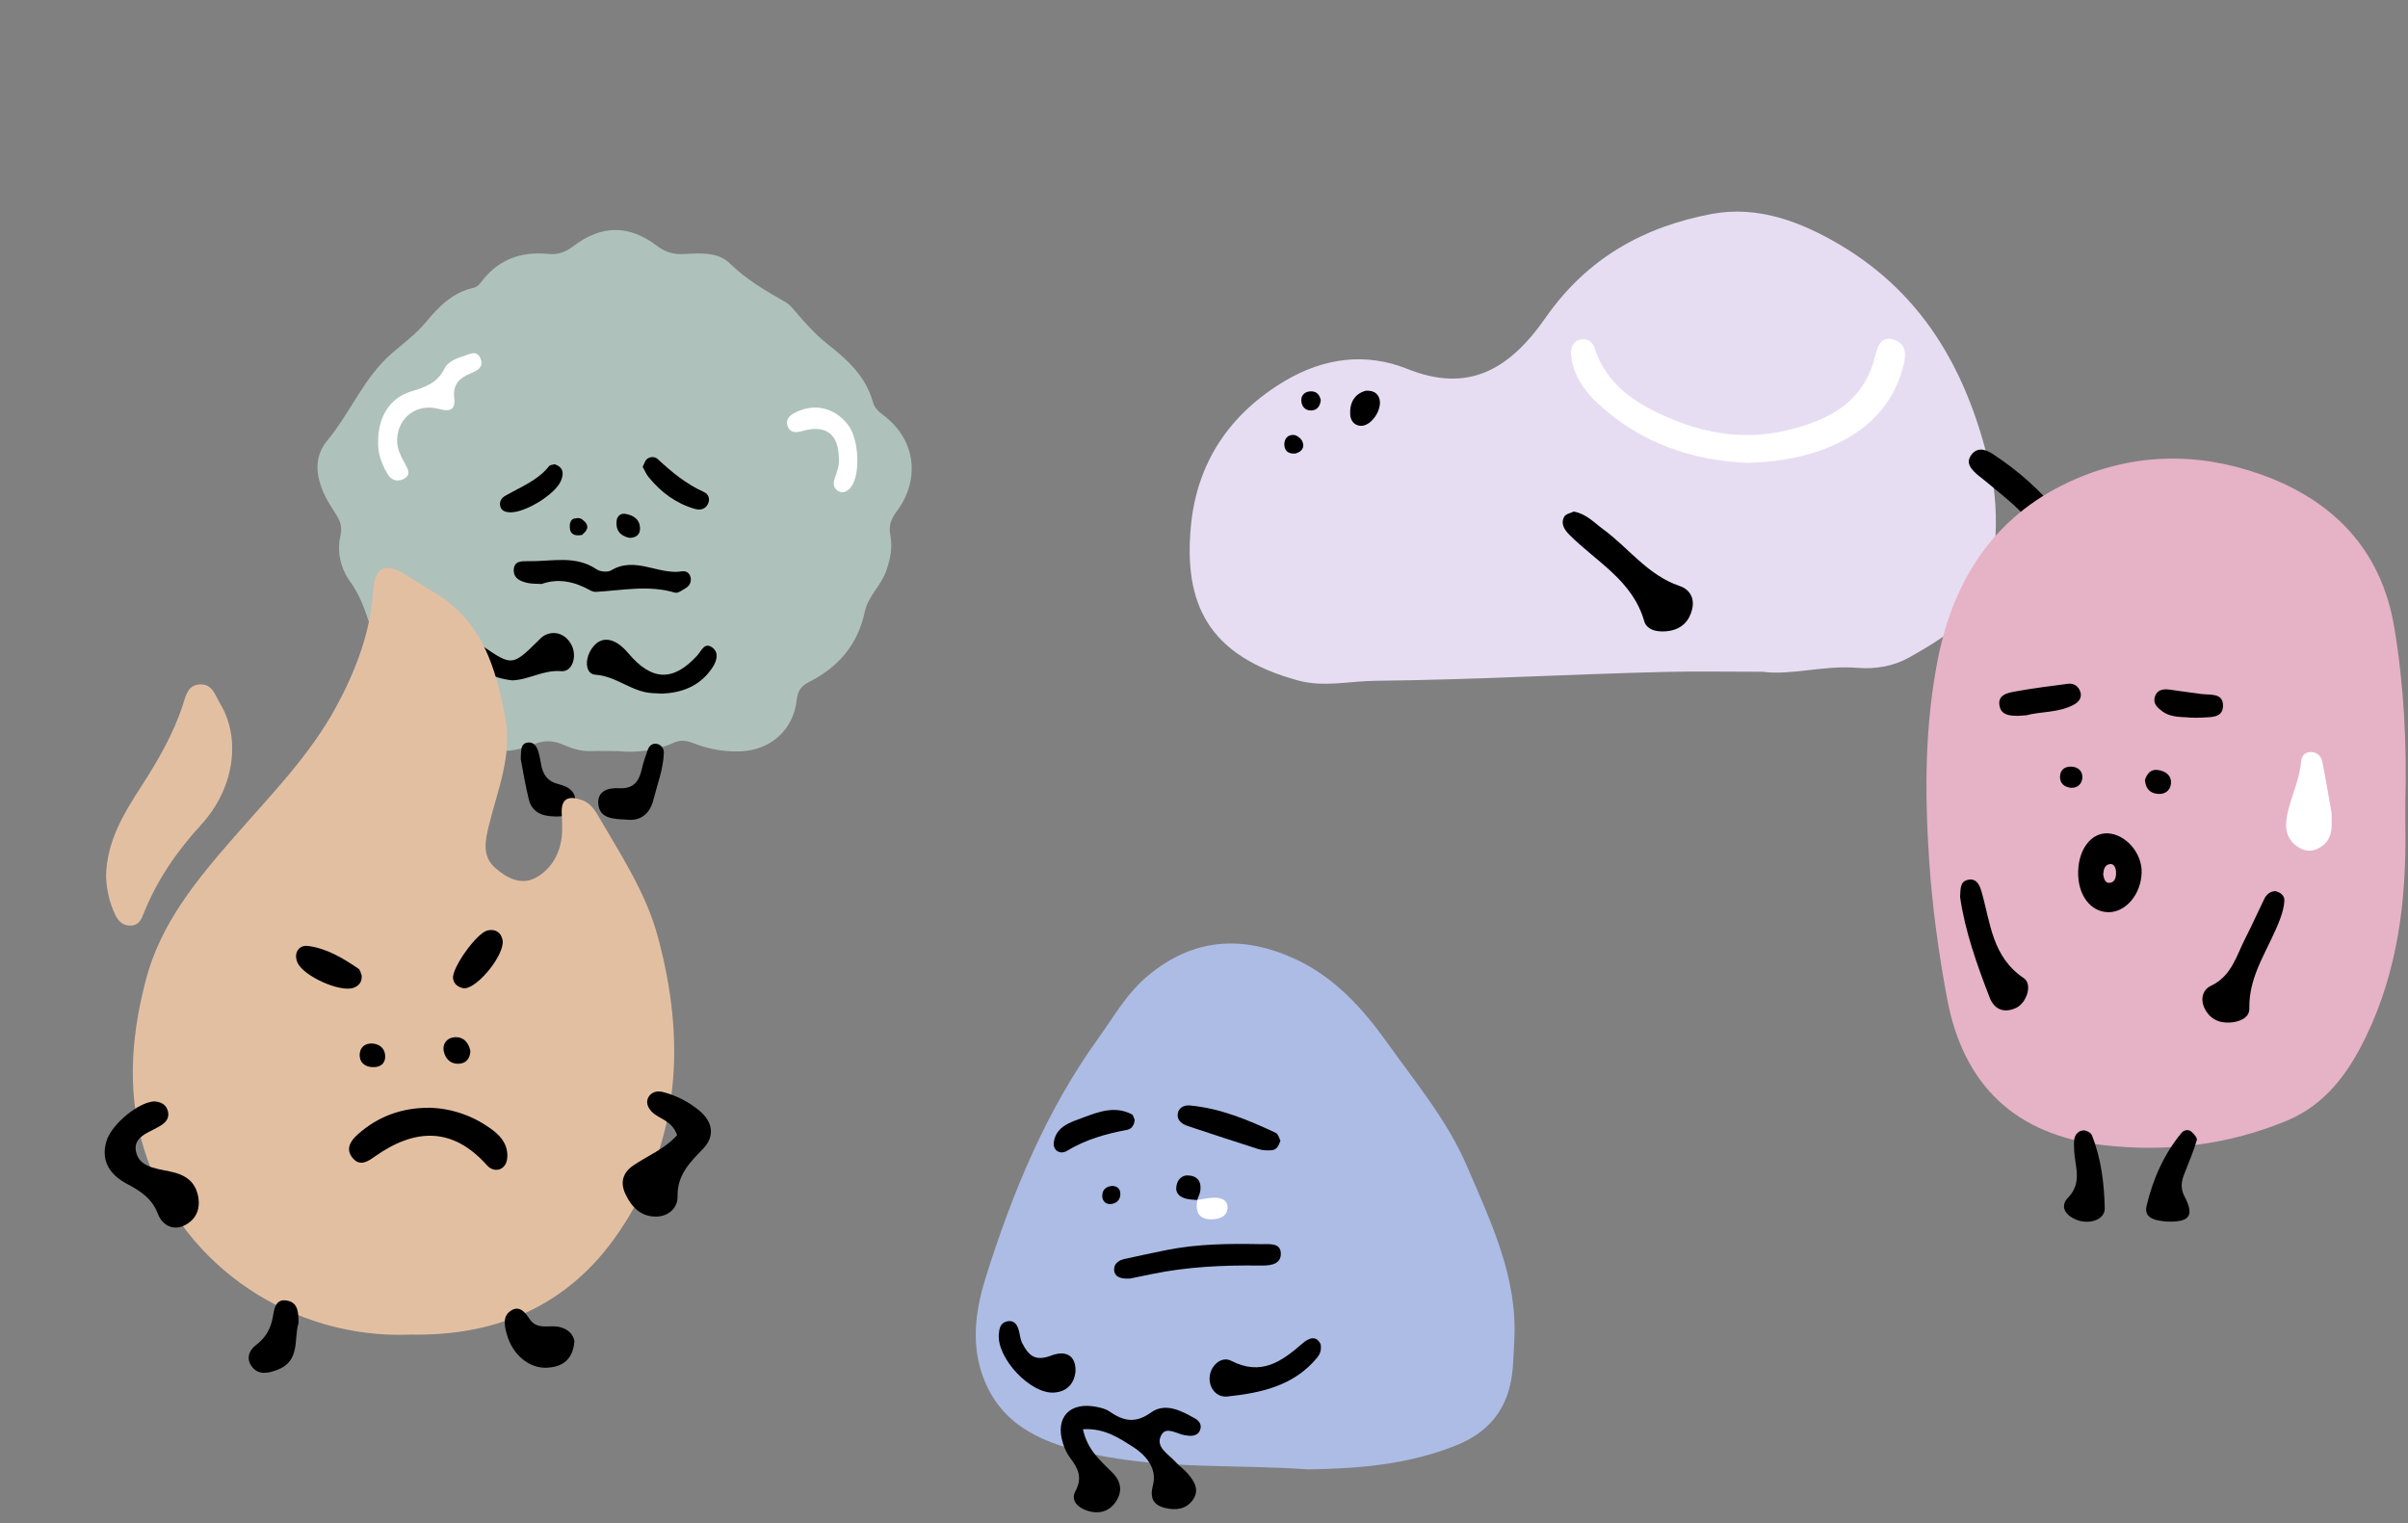
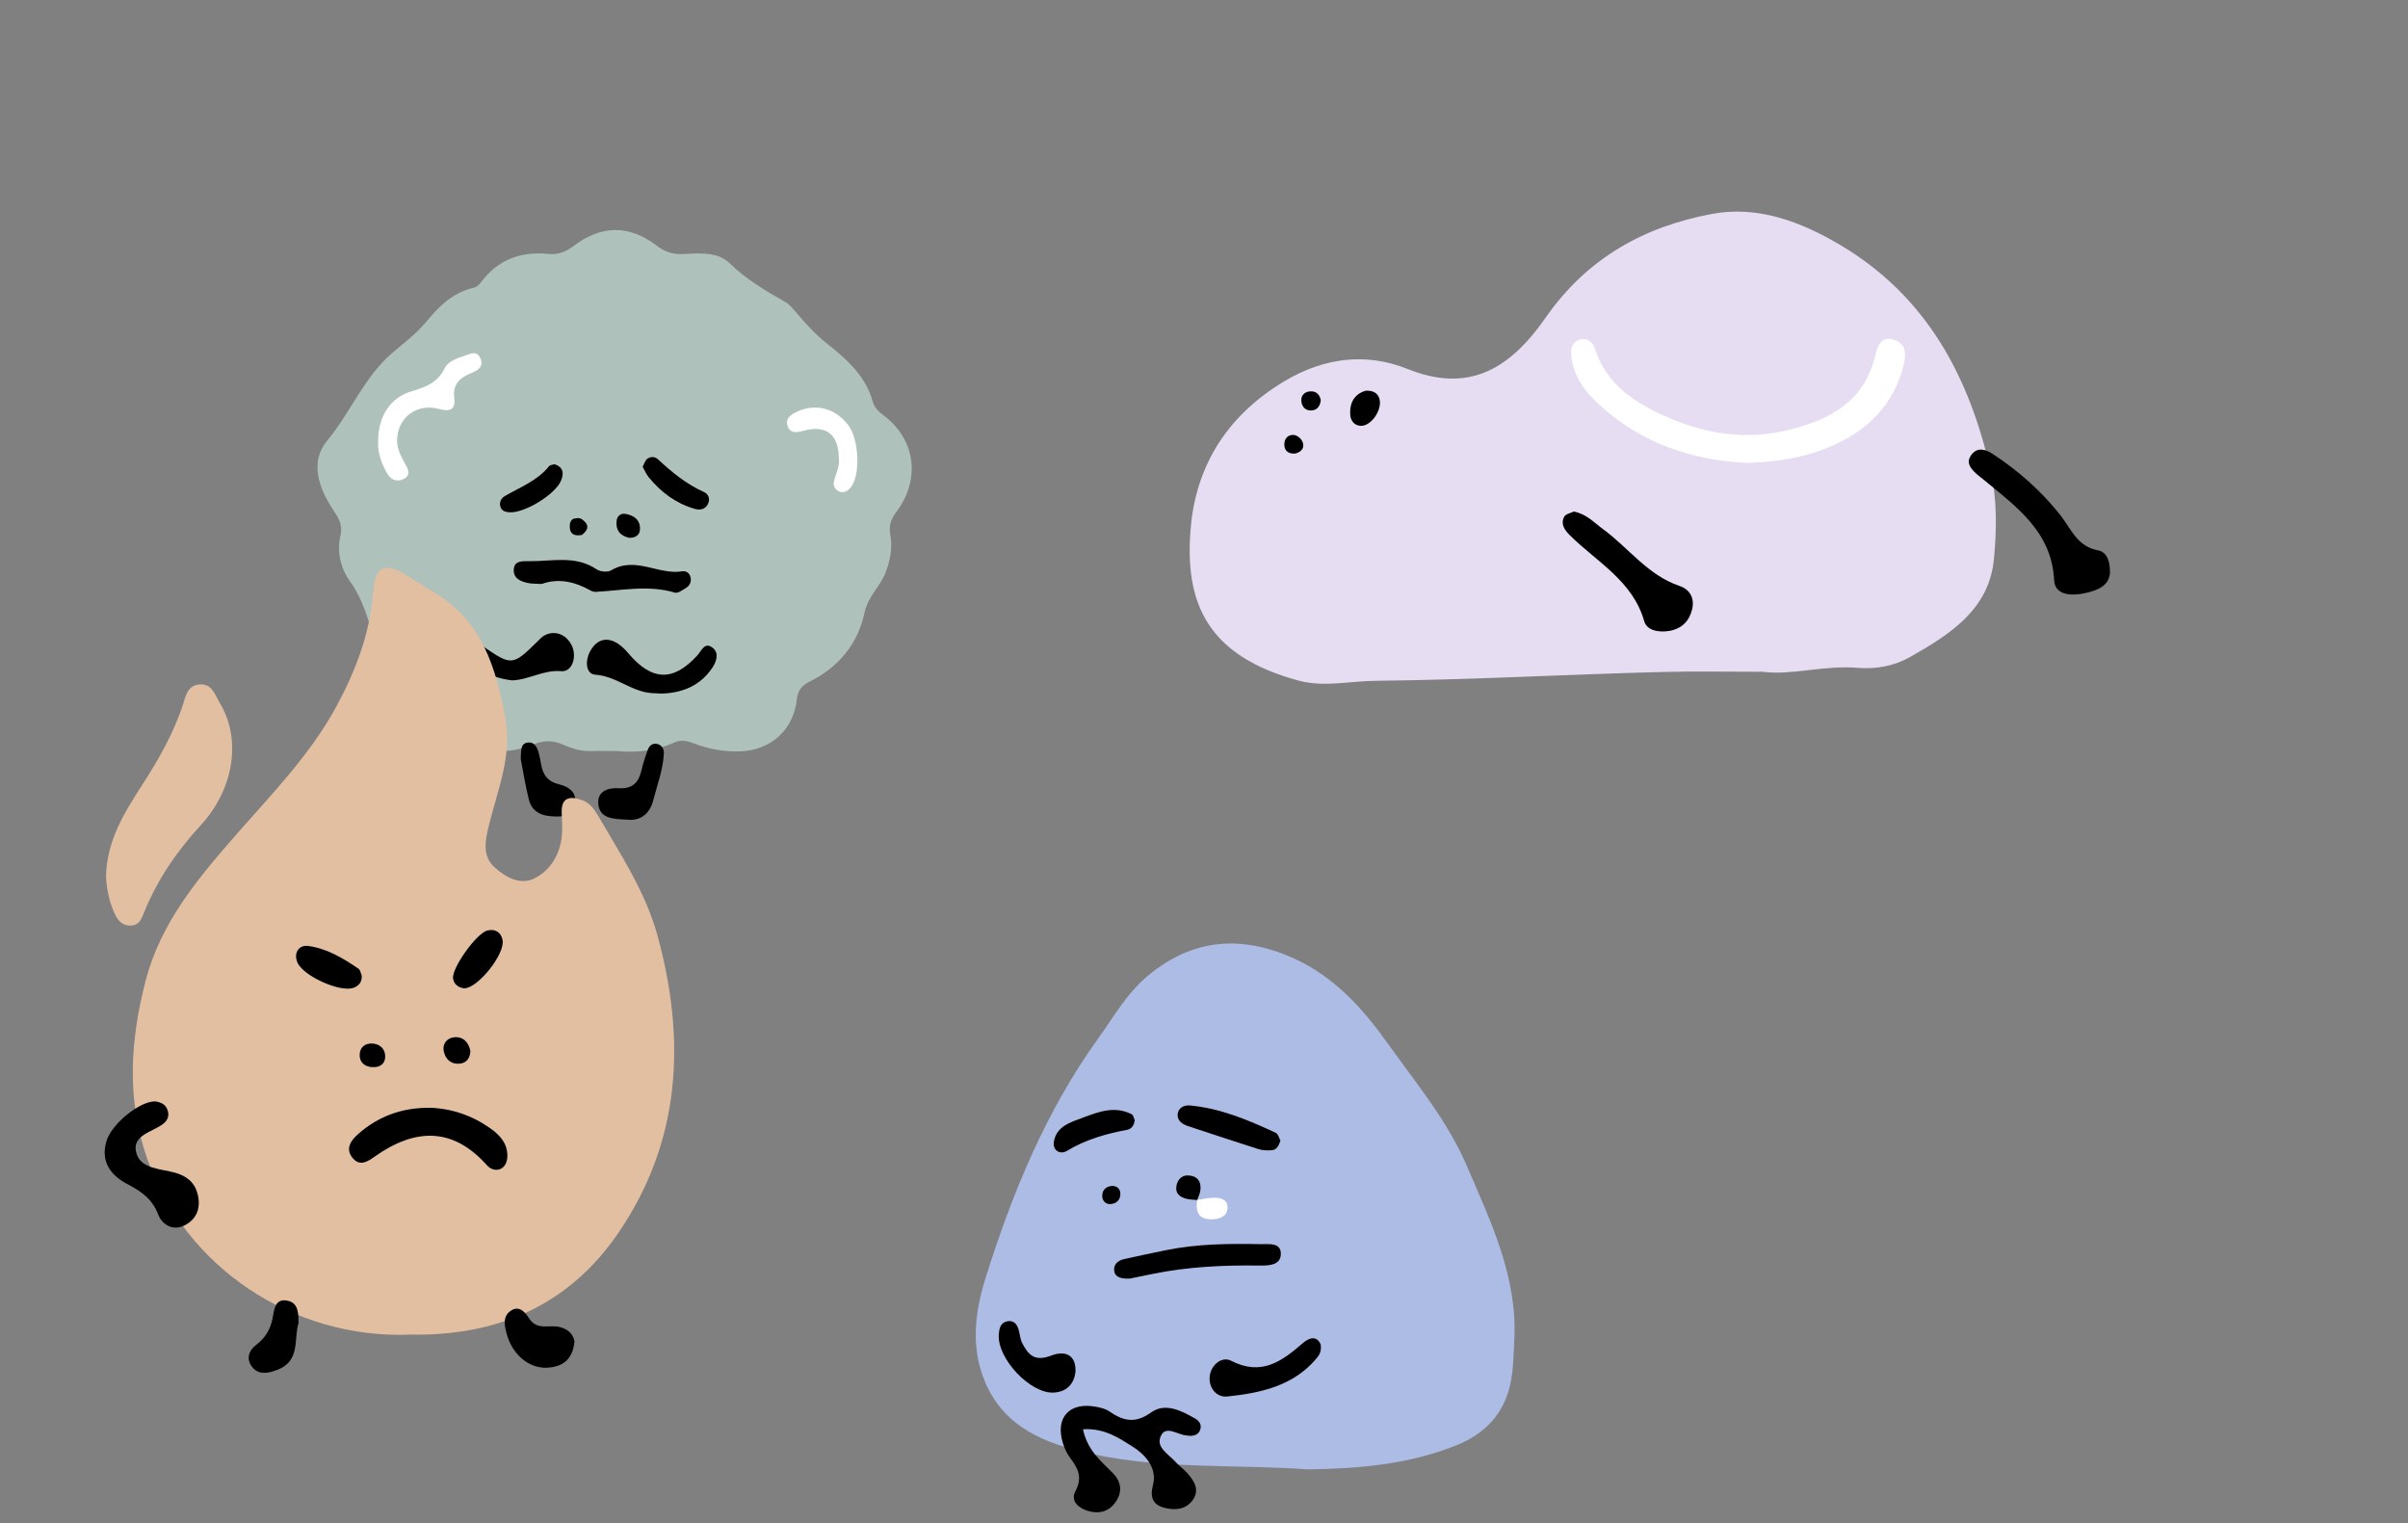
<svg xmlns="http://www.w3.org/2000/svg" width="253" height="160" viewBox="0 0 253 160" fill="none">
  <rect x="0" y="0" width="253" height="160" fill="#808080" stroke="none" />
  <g clip-path="url(#clip0_1253_7342)">
    <path d="M185.189 70.572C181.351 70.572 178.129 70.508 174.908 70.588C164.772 70.835 154.644 71.417 144.5 71.521C141.806 71.544 139.12 72.222 136.426 71.497C126.907 68.913 124.367 63.427 125.122 55.285C125.738 48.642 129.171 43.475 135.022 40.006C139.08 37.606 143.47 36.992 147.884 38.762C154.133 41.266 158.483 38.993 162.394 33.371C166.752 27.127 172.7 23.81 179.89 22.47C184.686 21.577 189.198 23.284 193.313 25.716C202.442 31.122 206.905 39.567 209.145 49.448C209.843 52.534 209.786 55.668 209.494 58.73C208.999 64.033 204.86 66.664 200.657 69.033C198.993 69.974 197.11 70.324 195.13 70.157C191.6 69.87 188.119 70.978 185.197 70.572H185.189Z" fill="#E7DDF2" />
    <path d="M183.672 48.626C177.894 48.395 172.441 46.601 167.953 42.446C166.435 41.042 165.251 39.384 165.072 37.247C165.007 36.465 165.316 35.771 166.176 35.644C166.776 35.556 167.328 35.907 167.523 36.521C168.781 40.5 171.986 42.494 175.573 43.993C179.428 45.604 183.428 46.21 187.616 45.237C192.176 44.184 195.869 42.247 197.037 37.318C197.273 36.314 197.687 35.213 199.082 35.724C200.283 36.162 200.267 37.255 200.016 38.299C199.139 41.88 196.981 44.503 193.718 46.242C190.691 47.852 187.397 48.49 183.68 48.634L183.672 48.626Z" fill="white" />
    <path d="M221.691 60.133C221.618 61.553 220.36 62.031 219.037 62.318C217.666 62.621 215.905 62.549 215.824 60.971C215.564 55.795 211.791 53.203 208.334 50.325C208.106 50.141 207.863 49.974 207.652 49.775C207.1 49.264 206.564 48.674 207.035 47.916C207.636 46.952 208.528 47.143 209.324 47.661C212.034 49.432 214.428 51.545 216.44 54.073C217.585 55.508 218.21 57.414 220.449 57.821C221.35 57.988 221.707 58.953 221.683 60.133H221.691Z" fill="black" />
    <path d="M165.34 53.738C166.703 53.993 167.49 54.91 168.424 55.588C171.118 57.557 173.106 60.42 176.474 61.561C177.553 61.927 178.064 62.844 177.788 64.001C177.496 65.229 176.717 66.042 175.419 66.273C174.315 66.465 173.041 66.266 172.749 65.253C171.54 60.994 167.726 59.017 164.894 56.186C164.358 55.644 163.944 55.006 164.35 54.28C164.52 53.977 165.064 53.889 165.34 53.746V53.738Z" fill="black" />
    <path d="M143.51 41.043C144.298 41.011 144.776 41.314 144.939 41.92C145.247 43.092 144.022 44.814 142.942 44.735C142.261 44.687 141.904 44.16 141.863 43.586C141.782 42.326 142.293 41.377 143.51 41.043Z" fill="black" />
    <path d="M136.085 47.645C135.485 47.693 134.99 47.462 134.941 46.776C134.9 46.146 135.266 45.652 135.923 45.692C136.256 45.708 136.71 46.066 136.84 46.386C137.1 46.983 136.807 47.462 136.077 47.653L136.085 47.645Z" fill="black" />
    <path d="M138.771 41.999C138.723 42.638 138.398 43.116 137.741 43.124C137.083 43.124 136.718 42.645 136.726 42.008C136.726 41.537 137.059 41.202 137.522 41.13C138.187 41.027 138.617 41.346 138.763 41.999H138.771Z" fill="black" />
  </g>
  <g clip-path="url(#clip1_1253_7342)">
-     <path d="M252.716 84.319C252.891 78.156 252.577 72.006 251.564 65.939C250.202 57.754 245.159 52.511 237.378 49.782C230.617 47.414 223.834 47.642 217.395 50.627C209.53 54.27 205.262 60.898 203.621 69.146C202.231 76.134 202.21 83.204 202.685 90.324C203.006 95.22 203.67 100.026 204.564 104.846C206.261 114.015 211.765 119.223 220.971 120.297C227.578 121.065 234.137 120.297 240.325 117.707C244.321 116.031 246.709 112.762 248.56 108.953C251.941 101.972 252.835 94.576 252.723 86.965C252.709 86.085 252.723 85.206 252.723 84.319H252.716Z" fill="#E6B2C6" />
    <path d="M239.075 93.613C238.509 93.641 238.132 93.959 237.902 94.43C237.238 95.781 236.63 97.166 235.939 98.509C234.975 100.365 234.5 102.533 232.279 103.572C231.462 103.953 231.161 104.922 231.601 105.871C232.146 107.041 233.145 107.512 234.381 107.415C235.31 107.346 236.351 106.924 236.33 105.954C236.239 102.346 238.467 99.59 239.599 96.439C239.809 95.857 239.983 95.234 240.011 94.624C240.039 94.084 239.613 93.751 239.075 93.62V93.613Z" fill="black" />
    <path d="M218.344 91.529C218.275 93.994 219.63 95.822 221.53 95.829C223.366 95.836 224.959 93.932 225.015 91.66C225.064 89.61 223.332 87.623 221.432 87.546C219.734 87.477 218.407 89.188 218.344 91.535V91.529Z" fill="black" />
    <path d="M205.94 94.237C206.449 97.775 207.693 101.307 209.048 104.798C209.53 106.037 210.529 106.467 211.793 105.899C212.924 105.393 213.602 103.406 212.617 102.748C209.292 100.504 209.132 96.937 208.189 93.655C207.979 92.934 207.616 92.159 206.638 92.464C205.926 92.685 205.995 93.433 205.94 94.237Z" fill="black" />
    <path d="M244.97 85.413C244.677 83.772 244.377 81.909 244.006 80.06C243.874 79.409 243.434 78.952 242.672 79.007C242.051 79.056 241.806 79.52 241.764 80.025C241.618 81.812 240.835 83.419 240.416 85.123C240.074 86.494 239.955 87.907 241.324 88.897C242.106 89.465 242.945 89.548 243.804 89.001C245.103 88.184 245.019 86.909 244.97 85.42V85.413Z" fill="white" />
    <path d="M227.753 128.337C230.051 128.392 230.568 127.714 229.534 125.719C228.954 124.611 229.283 123.842 229.653 122.921C230.072 121.883 230.498 120.844 230.812 119.77C230.875 119.542 230.512 119.119 230.246 118.891C229.918 118.6 229.45 118.725 229.22 118.995C227.348 121.252 226.181 123.919 225.532 126.696C225.196 128.136 226.796 128.254 227.746 128.337H227.753Z" fill="black" />
    <path d="M217.925 120.85C217.995 122.526 218.819 124.23 217.29 125.809C216.382 126.744 217.017 127.672 218.128 128.129C219.518 128.697 221.166 128.129 221.138 126.938C221.082 124.334 220.768 121.723 219.79 119.265C219.686 119.001 219.19 118.731 218.889 118.752C218.365 118.787 218.002 119.188 217.932 119.736C217.883 120.103 217.925 120.477 217.925 120.85Z" fill="black" />
    <path d="M212.868 75.15C214.419 74.728 216.256 74.894 217.856 74.049C218.421 73.751 218.847 73.246 218.512 72.518C218.282 72.02 217.828 71.763 217.29 71.833C215.418 72.075 213.546 72.311 211.688 72.65C210.864 72.802 209.795 73.031 210.109 74.263C210.333 75.143 211.192 75.185 211.96 75.205C212.212 75.205 212.463 75.171 212.868 75.143V75.15Z" fill="black" />
    <path d="M230.177 75.392C230.707 75.392 230.959 75.413 231.21 75.392C232.181 75.309 233.536 75.503 233.564 74.16C233.592 72.754 232.216 73.031 231.259 72.906C230.142 72.768 229.031 72.588 227.914 72.442C227.25 72.359 226.628 72.47 226.405 73.197C226.181 73.917 226.677 74.354 227.187 74.728C228.165 75.441 229.345 75.289 230.177 75.392Z" fill="black" />
    <path d="M225.364 81.909C225.413 82.789 225.839 83.336 226.74 83.405C227.467 83.46 228.011 83.045 228.088 82.373C228.193 81.473 227.557 81.016 226.726 80.891C225.972 80.78 225.595 81.272 225.364 81.909Z" fill="black" />
-     <path d="M217.688 82.761C218.282 82.761 218.75 82.353 218.785 81.695C218.819 81.023 218.358 80.58 217.653 80.538C216.927 80.496 216.452 80.898 216.438 81.584C216.424 82.235 216.815 82.713 217.688 82.768V82.761Z" fill="black" />
    <path d="M220.971 91.833C221.048 92.304 221.18 92.872 221.774 92.727C222.284 92.602 222.354 92.007 222.319 91.522C222.291 91.155 222.102 90.725 221.697 90.774C221.138 90.836 221.013 91.342 220.978 91.833H220.971Z" fill="#E6B2C6" />
  </g>
  <g clip-path="url(#clip2_1253_7342)">
    <path d="M64.919 78.908C66.799 79.083 68.876 78.908 70.84 78.007C71.557 77.678 72.223 77.831 72.911 78.097C74.458 78.698 76.044 78.981 77.715 78.936C80.909 78.851 83.37 76.726 83.714 73.502C83.816 72.533 84.222 72.029 85.024 71.632C88.094 70.102 90.137 67.671 90.849 64.306C91.21 62.606 92.553 61.552 93.106 59.988C93.558 58.724 93.784 57.467 93.546 56.22C93.343 55.177 93.654 54.469 94.224 53.71C96.589 50.565 96.391 46.332 92.841 43.641C92.361 43.278 91.887 42.882 91.707 42.224C90.967 39.544 89.042 37.793 86.96 36.156C85.701 35.17 84.634 33.98 83.601 32.767C83.263 32.371 82.952 31.98 82.501 31.719C80.441 30.546 78.42 29.373 76.676 27.668C75.417 26.438 73.532 26.597 71.833 26.688C70.778 26.744 69.909 26.5 69.017 25.821C66.11 23.605 63.181 23.616 60.268 25.843C59.416 26.495 58.603 26.778 57.599 26.676C54.675 26.387 52.27 27.294 50.493 29.713C50.323 29.946 50.03 30.172 49.759 30.235C47.569 30.716 46.113 32.195 44.752 33.838C43.731 35.068 42.45 36.02 41.242 37.051C38.256 39.595 36.845 43.324 34.373 46.298C32.51 48.542 33.492 51.29 35.033 53.608C35.569 54.418 36.038 55.121 35.773 56.254C35.377 57.959 35.784 59.71 36.794 61.104C37.782 62.47 38.307 63.96 38.826 65.518C39.706 68.176 41.484 70.136 43.94 71.417C44.989 71.961 45.548 72.55 45.639 73.848C45.814 76.431 48.444 78.76 51.029 78.908C52.733 79.004 54.421 78.896 56.007 78.222C57.062 77.774 58.033 77.746 59.1 78.205C59.986 78.585 60.912 78.919 61.916 78.902C62.836 78.885 63.762 78.902 64.925 78.902L64.919 78.908Z" fill="#AFC1BB" />
    <path d="M39.728 46.408C39.681 47.609 40.078 48.681 40.667 49.708C41.081 50.431 41.694 50.669 42.4 50.325C43.223 49.923 42.867 49.264 42.552 48.705C42.103 47.912 41.688 47.09 41.723 46.18C41.805 43.825 43.806 42.338 46.111 42.962C47.296 43.283 47.879 43.061 47.722 41.755C47.564 40.414 48.27 39.703 49.414 39.237C50.12 38.951 50.89 38.584 50.47 37.633C50.056 36.706 49.291 37.243 48.679 37.424C47.908 37.651 47.033 38.03 46.718 38.683C45.977 40.222 44.722 40.665 43.217 41.114C40.912 41.808 39.716 43.848 39.728 46.396V46.408Z" fill="white" />
    <path d="M88.135 48.163C88.228 48.88 87.913 49.614 87.668 50.367C87.493 50.897 87.639 51.346 88.094 51.597C88.573 51.859 89.004 51.637 89.349 51.241C90.428 50.017 90.288 46.169 89.103 44.636C87.703 42.822 85.579 42.327 83.601 43.318C82.971 43.633 82.481 44.047 82.761 44.787C83.058 45.568 83.759 45.434 84.389 45.259C86.769 44.595 88.129 45.609 88.129 48.169L88.135 48.163Z" fill="white" />
    <path d="M56.929 61.344C58.627 60.732 60.343 61.082 61.988 62.003C62.169 62.102 62.397 62.19 62.595 62.178C65.367 62.027 68.138 61.426 70.916 62.26C71.225 62.353 71.698 61.992 72.059 61.776C72.445 61.548 72.643 61.152 72.567 60.703C72.485 60.231 72.118 59.945 71.663 60.021C69.183 60.423 66.744 58.4 64.217 59.916C63.85 60.138 63.068 60.068 62.694 59.817C60.454 58.295 57.991 58.989 55.593 58.954C54.794 58.943 53.977 58.907 53.977 59.928C53.977 60.808 54.764 61.111 55.523 61.257C55.937 61.339 56.369 61.315 56.929 61.35V61.344Z" fill="black" />
    <path d="M69.492 72.865C71.663 72.8 73.576 72.06 74.854 70.13C75.269 69.501 75.566 68.638 74.919 68.09C74.049 67.355 73.722 68.352 73.256 68.865C70.717 71.64 68.471 71.541 66.003 68.614C65.606 68.142 65.116 67.676 64.567 67.419C63.377 66.86 62.49 67.472 61.959 68.498C61.486 69.413 61.516 70.812 62.566 70.882C64.76 71.034 66.359 72.678 68.483 72.812C68.798 72.835 69.119 72.841 69.498 72.865H69.492Z" fill="black" />
    <path d="M53.784 71.477C55.57 71.424 57.093 70.346 58.972 70.509C60.127 70.608 60.646 68.982 60.069 67.804C59.491 66.621 58.266 66.166 57.186 66.766C56.918 66.912 56.702 67.163 56.48 67.379C53.866 69.95 53.755 69.961 50.773 67.915C50.517 67.74 50.295 67.501 50.032 67.332C49.577 67.04 49.075 66.819 48.626 67.291C48.188 67.752 48.346 68.3 48.679 68.714C49.997 70.334 51.724 71.232 53.784 71.471V71.477Z" fill="black" />
    <path d="M65.903 86.11C67.152 86.25 68.243 85.638 68.646 84.035C69.06 82.397 69.69 80.805 69.749 79.097C69.76 78.677 69.51 78.257 69.043 78.152C68.57 78.047 68.226 78.321 68.068 78.747C67.817 79.441 67.578 80.14 67.415 80.858C67.123 82.152 66.51 82.892 65.028 82.805C63.914 82.735 62.718 83.102 62.864 84.49C63.021 85.97 64.357 86.052 65.903 86.105V86.11Z" fill="black" />
    <path d="M54.718 79.767C54.951 80.974 55.196 82.531 55.576 84.047C55.827 85.049 56.597 85.603 57.635 85.72C58.709 85.837 59.87 85.901 60.314 84.676C60.786 83.376 59.829 82.653 58.767 82.403C57.53 82.111 57.029 81.382 56.842 80.251C56.772 79.837 56.696 79.423 56.579 79.021C56.428 78.502 56.142 77.972 55.552 78.001C54.671 78.042 54.759 78.794 54.712 79.762L54.718 79.767Z" fill="black" />
    <path d="M67.526 49.049C67.742 49.428 67.899 49.824 68.156 50.133C69.439 51.707 71.015 52.885 72.987 53.456C73.524 53.614 74.049 53.532 74.347 53.007C74.65 52.465 74.469 51.917 73.95 51.684C72.106 50.856 70.589 49.608 69.13 48.25C68.803 47.947 68.331 47.941 67.981 48.221C67.771 48.396 67.689 48.728 67.52 49.043L67.526 49.049Z" fill="black" />
    <path d="M58.271 48.769C58.073 48.833 57.799 48.833 57.694 48.967C56.474 50.506 54.665 51.165 53.049 52.109C52.699 52.313 52.448 52.687 52.559 53.17C52.676 53.678 53.102 53.788 53.504 53.818C55.08 53.94 58.324 51.958 58.937 50.512C59.263 49.737 59.205 49.078 58.266 48.769H58.271Z" fill="black" />
    <path d="M66.102 56.499C66.732 56.517 67.205 56.225 67.24 55.637C67.298 54.611 66.598 54.127 65.688 53.981C65.227 53.905 64.847 54.214 64.789 54.681C64.661 55.672 65.139 56.284 66.102 56.499Z" fill="black" />
    <path d="M59.888 54.978C59.759 55.928 60.133 56.377 61.125 56.202C61.609 55.619 61.661 55.054 61.06 54.506C60.897 54.424 60.728 54.407 60.547 54.447C60.296 54.587 60.08 54.762 59.888 54.978Z" fill="black" />
    <path d="M61.06 54.506C61.084 55.071 61.101 55.637 61.125 56.202C61.918 55.608 61.901 55.042 61.06 54.506Z" fill="black" />
    <path d="M59.888 54.978C60.109 54.803 60.325 54.628 60.547 54.447C60.191 54.447 59.975 54.634 59.888 54.978Z" fill="black" />
  </g>
  <g clip-path="url(#clip3_1253_7342)">
    <path d="M42.997 140.215C30.776 140.64 19.489 133.164 15.469 121.733C13.284 115.517 13.672 109.309 15.302 103.023C16.869 96.98 20.692 92.411 24.65 87.873C28.457 83.509 32.549 79.365 35.343 74.213C37.401 70.408 38.913 66.422 39.213 62.065C39.388 59.599 40.424 59.048 42.514 60.316C43.614 60.986 44.706 61.679 45.807 62.357C50.682 65.335 52.099 70.164 53.08 75.355C53.84 79.381 52.289 82.95 51.387 86.636C50.967 88.338 50.619 89.937 52.036 91.182C53.167 92.183 54.687 93.026 56.183 92.261C57.829 91.418 58.787 89.827 59.017 87.952C59.12 87.109 59.048 86.235 59.017 85.376C58.961 83.73 59.903 83.619 61.13 84.045C61.913 84.312 62.404 84.943 62.808 85.644C65.182 89.725 67.834 93.719 69.084 98.296C72.076 109.231 71.562 119.858 64.977 129.508C59.761 137.158 52.17 140.419 42.981 140.199L42.997 140.215Z" fill="#E3BFA2" />
    <path d="M11.139 91.994C11.25 88.275 13.039 85.415 14.859 82.587C16.608 79.877 18.215 77.112 19.22 74.024C19.505 73.165 19.695 71.944 21.025 71.897C22.331 71.85 22.6 73.039 23.083 73.835C25.394 77.624 24.602 82.863 21.112 86.668C18.563 89.441 16.482 92.482 15.089 95.972C14.835 96.61 14.598 97.162 13.822 97.232C12.975 97.303 12.453 96.807 12.128 96.145C11.456 94.782 11.187 93.317 11.139 92.001V91.994Z" fill="#E3BFA2" />
-     <path d="M71.142 119.243C70.572 117.644 69.203 117.573 68.451 116.762C68.024 116.305 67.834 115.746 68.15 115.226C68.459 114.721 69.045 114.564 69.654 114.721C71.055 115.084 72.322 115.738 73.43 116.636C74.878 117.817 75.171 119.338 73.857 120.693C72.456 122.142 71.142 123.442 71.19 125.703C71.214 126.877 70.256 127.799 68.926 127.807C67.304 127.815 66.338 126.783 65.705 125.42C65.143 124.222 65.436 123.198 66.52 122.45C68.024 121.41 69.805 120.748 71.158 119.236L71.142 119.243Z" fill="black" />
    <path d="M16.276 115.706C16.869 115.777 17.384 115.99 17.598 116.596C17.811 117.195 17.637 117.691 17.131 118.077C15.967 118.96 13.711 119.275 14.36 121.244C14.875 122.812 16.941 122.788 18.421 123.206C19.64 123.553 20.455 124.23 20.764 125.443C21.12 126.838 20.708 128.051 19.426 128.713C18.175 129.359 17.036 128.673 16.608 127.562C15.991 125.94 14.835 125.16 13.403 124.403C11.63 123.482 10.53 122.024 11.194 119.858C11.741 118.062 14.653 115.706 16.276 115.706Z" fill="black" />
    <path d="M45.078 116.368C47.405 116.439 49.55 117.156 51.458 118.495C52.4 119.157 53.223 119.952 53.302 121.229C53.342 121.835 53.183 122.442 52.7 122.741C52.194 123.048 51.577 122.883 51.157 122.41C47.524 118.345 43.567 118.542 39.38 121.496C38.691 121.985 37.86 122.56 37.108 121.717C36.221 120.732 36.839 119.834 37.615 119.149C39.728 117.274 42.221 116.368 45.078 116.376V116.368Z" fill="black" />
    <path d="M60.354 140.916C60.18 142.854 59.096 143.594 57.489 143.681C55.581 143.783 53.824 142.302 53.239 140.136C53.017 139.308 52.795 138.355 53.579 137.764C54.537 137.04 55.162 137.851 55.629 138.552C56.444 139.781 57.719 139.151 58.771 139.403C59.729 139.631 60.228 140.183 60.362 140.923L60.354 140.916Z" fill="black" />
    <path d="M31.37 138.986C30.847 140.601 31.599 142.972 29.154 143.901C28.227 144.256 27.143 144.524 26.431 143.523C25.853 142.712 26.154 141.861 26.906 141.294C27.863 140.569 28.417 139.663 28.639 138.481C28.813 137.552 28.892 136.276 30.349 136.677C31.298 136.937 31.378 137.922 31.362 138.986H31.37Z" fill="black" />
    <path d="M38.002 102.511C38.05 103.172 37.686 103.582 37.124 103.779C35.723 104.267 31.876 102.55 31.251 101.116C30.816 100.116 31.409 99.257 32.343 99.375C34.314 99.619 36.039 100.659 37.67 101.77C37.86 101.904 37.9 102.259 38.01 102.503L38.002 102.511Z" fill="black" />
    <path d="M48.806 103.834C48.181 103.755 47.706 103.432 47.603 102.81C47.421 101.754 50.041 98.052 51.205 97.752C52.012 97.547 52.653 97.941 52.803 98.753C53.08 100.226 50.231 103.779 48.806 103.826V103.834Z" fill="black" />
    <path d="M49.424 110.436C49.368 111.271 48.925 111.752 48.11 111.752C47.295 111.752 46.804 111.208 46.638 110.491C46.44 109.664 46.962 109.049 47.698 108.971C48.648 108.868 49.25 109.483 49.424 110.436Z" fill="black" />
    <path d="M39.158 109.624C39.973 109.703 40.456 110.215 40.472 110.956C40.488 111.775 39.902 112.161 39.095 112.106C38.295 112.059 37.765 111.578 37.789 110.806C37.812 110.034 38.327 109.577 39.166 109.624H39.158Z" fill="black" />
  </g>
  <path d="M137.423 154.363C129.897 153.824 122.156 154.381 114.593 152.715C109.89 151.678 105.549 150.018 103.501 145.193C101.958 141.557 102.431 137.83 103.557 134.236C106.354 125.326 109.89 116.714 115.405 109.059C117.034 106.799 118.393 104.338 120.631 102.484C125.372 98.544 130.512 98.235 135.923 100.677C140.141 102.581 143.129 105.865 145.78 109.581C148.768 113.763 152.082 117.744 154.117 122.484C156.644 128.375 159.485 134.223 159.098 140.89C159.012 142.424 159.012 143.987 158.673 145.472C157.979 148.515 156.072 150.587 153.103 151.799C148.11 153.836 142.871 154.29 137.423 154.363Z" fill="#ACBCE5" />
  <path d="M113.785 150.153C114.261 152.383 115.675 153.488 116.894 154.723C117.872 155.718 117.943 156.811 117.142 157.89C116.438 158.834 115.408 159.066 114.294 158.724C113.283 158.414 112.449 157.664 112.99 156.655C113.753 155.24 113.283 154.264 112.456 153.184C112.104 152.725 111.85 152.169 111.68 151.62C110.826 148.905 112.391 147.231 115.219 147.8C115.675 147.89 116.171 148.007 116.542 148.265C117.995 149.267 119.253 149.597 120.935 148.388C122.414 147.321 124.109 148.188 125.575 149.028C125.999 149.274 126.286 149.674 126.097 150.204C125.914 150.715 125.477 150.857 124.976 150.838C124.858 150.838 124.741 150.805 124.624 150.793C123.731 150.721 122.558 149.765 122.017 150.754C121.326 152.021 122.766 152.745 123.509 153.579C123.9 154.018 124.402 154.354 124.78 154.794C125.497 155.628 126.083 156.558 125.288 157.625C124.565 158.588 123.477 158.679 122.395 158.414C121.124 158.103 120.798 157.308 121.137 156.022C121.645 154.122 120.153 152.693 119.006 151.975C117.657 151.135 116.092 150.01 113.785 150.146V150.153Z" fill="black" />
  <path d="M118.699 134.322C117.67 134.361 117.109 134.122 117.057 133.437C117.011 132.784 117.507 132.403 118.132 132.267C119.618 131.937 121.111 131.614 122.603 131.317C125.849 130.67 129.14 130.638 132.431 130.703C133.292 130.722 134.647 130.476 134.569 131.814C134.504 132.939 133.253 132.965 132.308 132.952C128.541 132.9 124.793 133.075 121.091 133.831C120.172 134.019 119.253 134.206 118.699 134.322Z" fill="black" />
  <path d="M138.755 141.227C138.866 141.887 138.657 142.3 138.357 142.662C135.913 145.603 132.459 146.34 128.933 146.709C127.806 146.825 126.965 145.778 127.102 144.582C127.239 143.386 128.373 142.449 129.35 142.953C132.524 144.589 134.669 143.024 136.865 141.117C137.517 140.555 138.299 140.245 138.761 141.227H138.755Z" fill="black" />
  <path d="M112.99 144.18C112.834 145.337 112.13 146.197 110.755 146.294C108.285 146.468 104.746 142.719 104.941 140.179C104.987 139.597 105.091 138.97 105.802 138.815C106.525 138.653 106.864 139.125 107.033 139.733C107.164 140.179 107.183 140.676 107.392 141.084C108.024 142.325 108.702 143.075 110.429 142.415C112.149 141.756 113.107 142.564 112.99 144.186V144.18Z" fill="black" />
  <path d="M134.53 119.83C134.354 120.367 134.132 120.806 133.598 120.838C133.142 120.871 132.646 120.851 132.216 120.716C129.74 119.934 127.283 119.113 124.813 118.298C124.213 118.098 123.692 117.736 123.731 117.083C123.776 116.411 124.369 116.081 125.002 116.133C128.228 116.424 131.154 117.665 134.041 119.009C134.295 119.126 134.393 119.578 134.536 119.83H134.53Z" fill="black" />
  <path d="M119.221 117.645C119.175 118.162 118.927 118.595 118.432 118.692C116.21 119.106 114.079 119.707 112.11 120.897C111.374 121.343 110.598 120.851 110.722 119.979C110.97 118.317 112.488 117.897 113.798 117.406C115.454 116.786 117.148 116.146 118.914 117.063C119.077 117.148 119.116 117.451 119.214 117.645H119.221Z" fill="black" />
  <path d="M125.797 126.055C126.383 125.971 126.963 125.835 127.55 125.822C128.325 125.803 129.055 126.087 128.971 126.973C128.892 127.774 128.189 128.059 127.406 128.091C125.914 128.149 125.588 127.315 125.79 126.055H125.803H125.797Z" fill="white" />
  <path d="M125.784 126.068C125.438 126.036 125.086 126.029 124.747 125.958C123.985 125.796 123.444 125.383 123.613 124.536C123.731 123.948 124.148 123.463 124.8 123.482C125.79 123.515 126.246 124.103 126.116 125.079C126.07 125.415 125.901 125.732 125.79 126.055H125.777L125.784 126.068Z" fill="black" />
  <path d="M115.812 125.725C115.767 125.034 116.184 124.652 116.783 124.594C117.226 124.555 117.676 124.782 117.709 125.35C117.748 126.029 117.331 126.423 116.731 126.488C116.268 126.54 115.871 126.268 115.806 125.725H115.812Z" fill="black" />
  <defs>
    <clipPath id="clip0_1253_7342">
      <rect width="96.691" height="95.765" fill="white" transform="translate(125)" />
    </clipPath>
    <clipPath id="clip1_1253_7342">
-       <rect width="50.953" height="81.172" fill="white" transform="matrix(-1 0 0 1 253 47.624)" />
-     </clipPath>
+       </clipPath>
    <clipPath id="clip2_1253_7342">
      <rect width="63.409" height="63.134" fill="white" transform="matrix(-1 0 0 1 96.409 23)" />
    </clipPath>
    <clipPath id="clip3_1253_7342">
      <rect width="84.922" height="84.554" fill="white" transform="translate(0.381 59.662)" />
    </clipPath>
  </defs>
</svg>